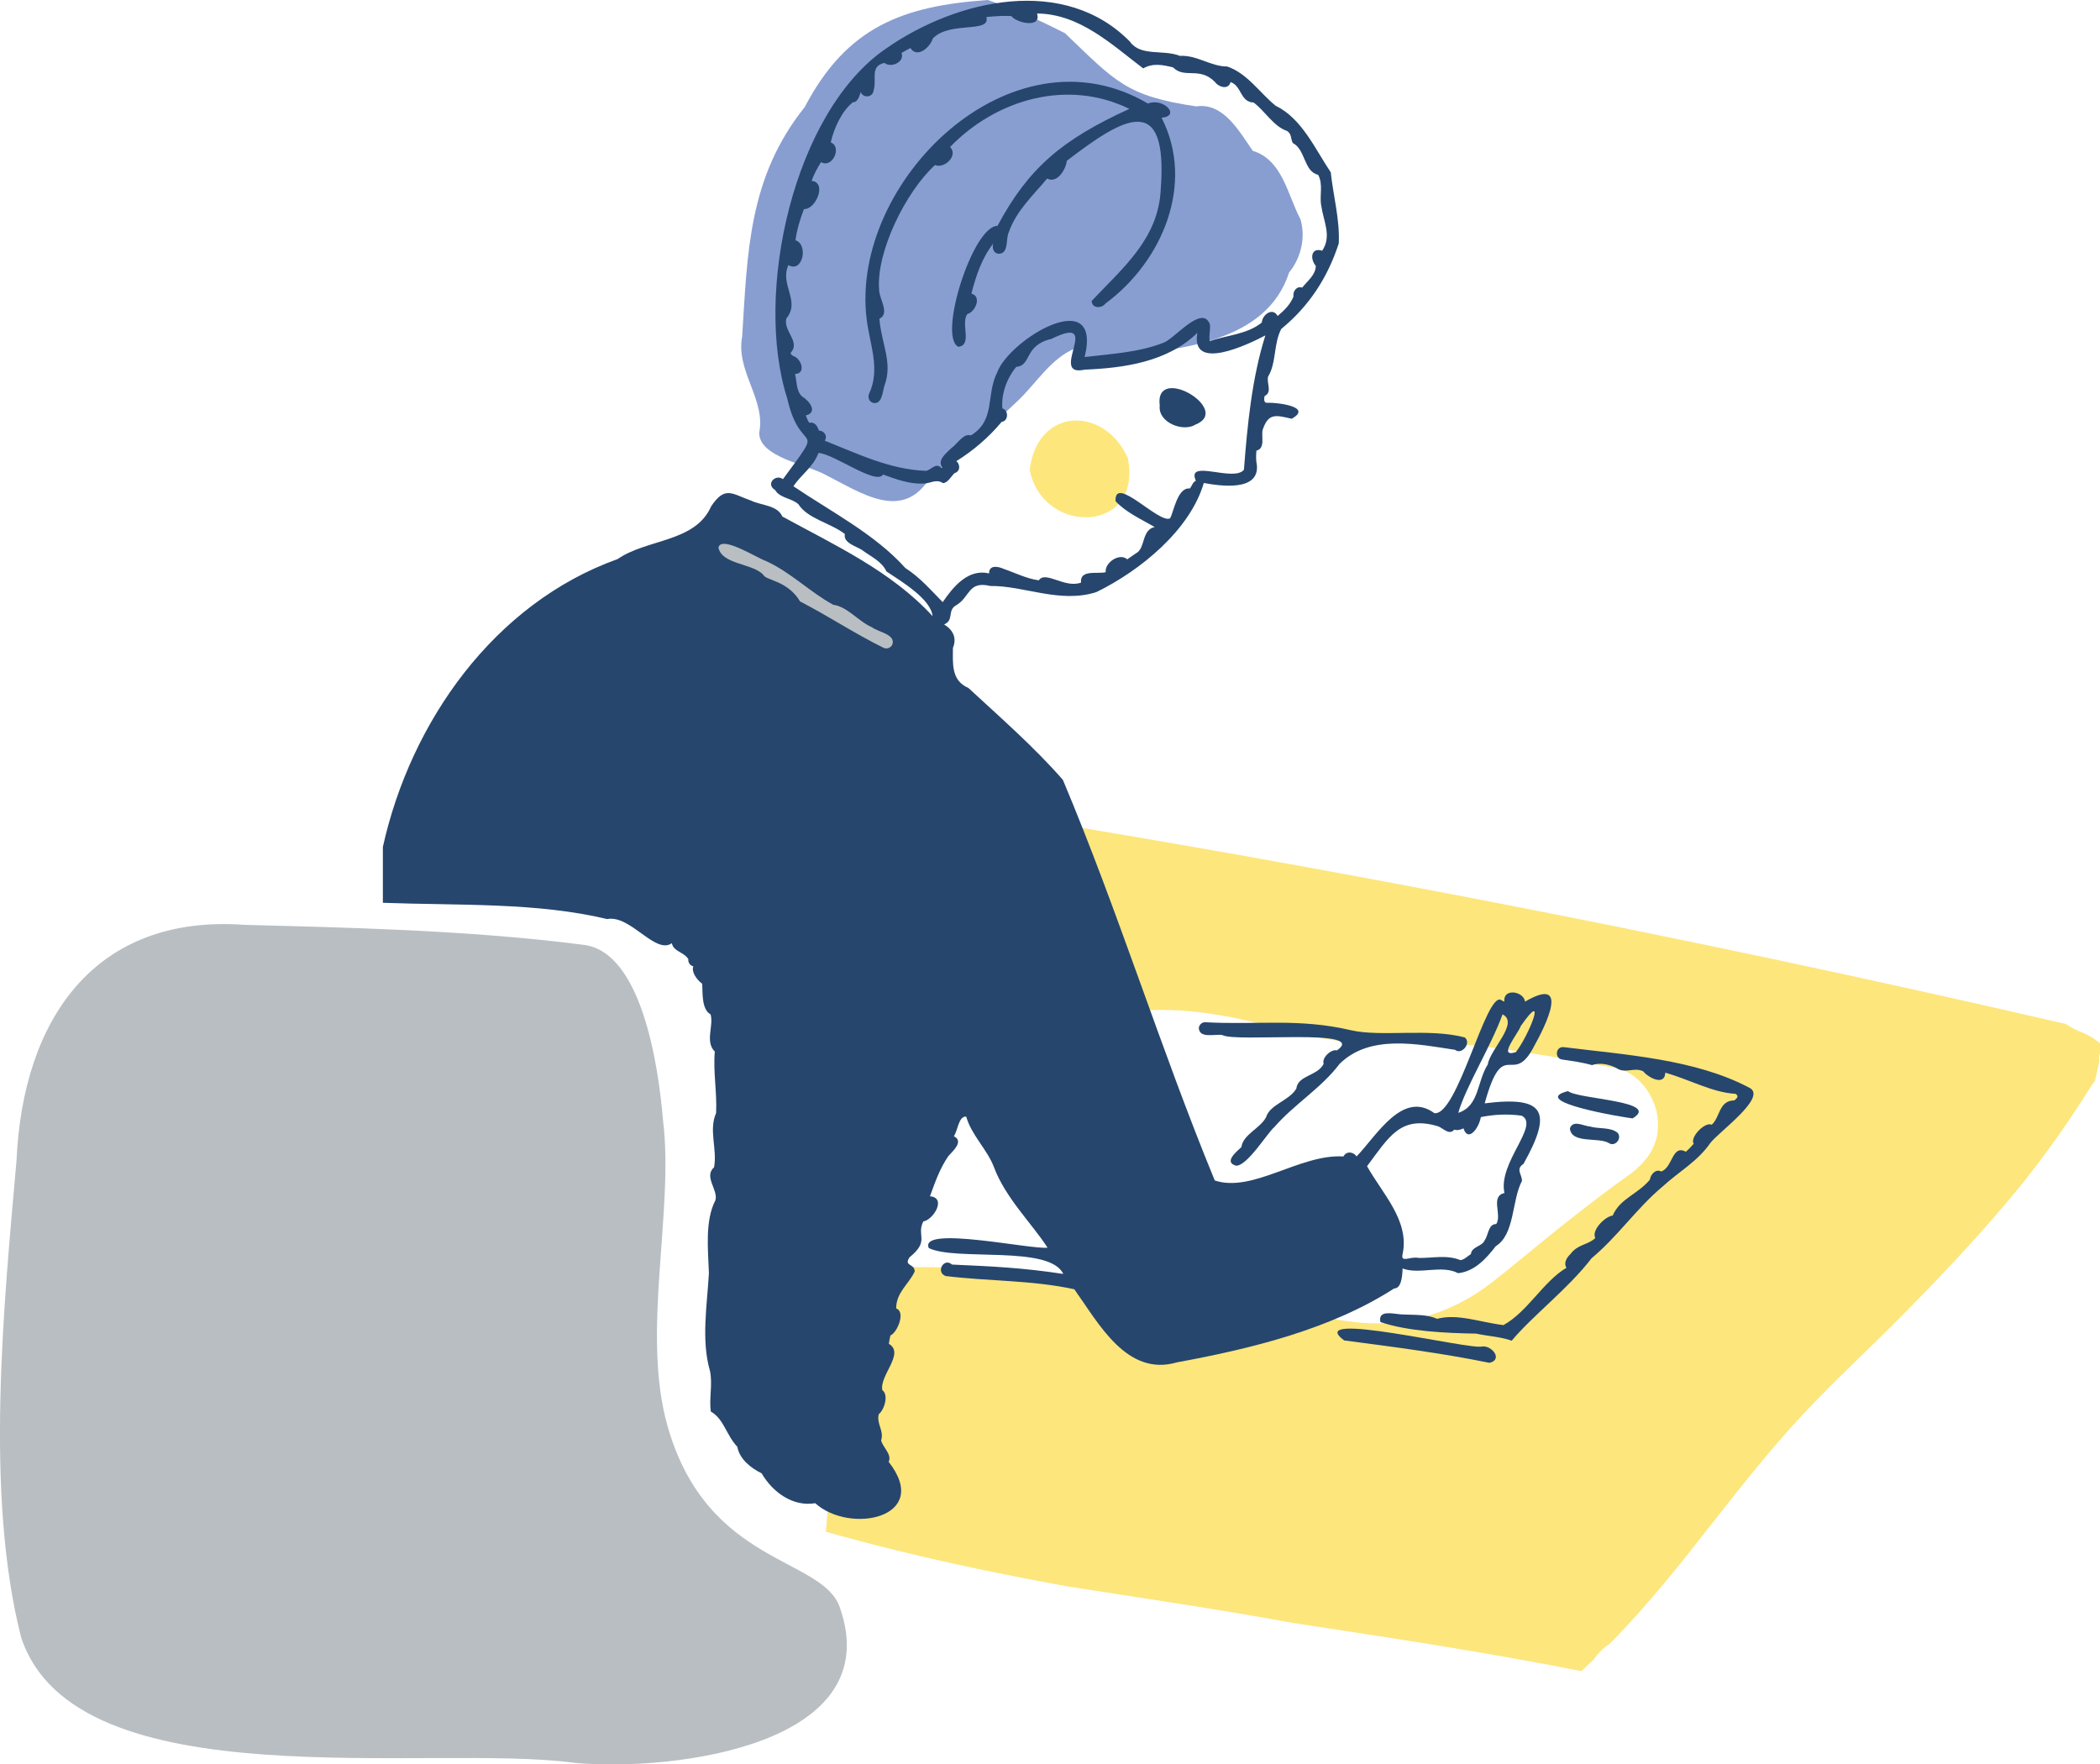
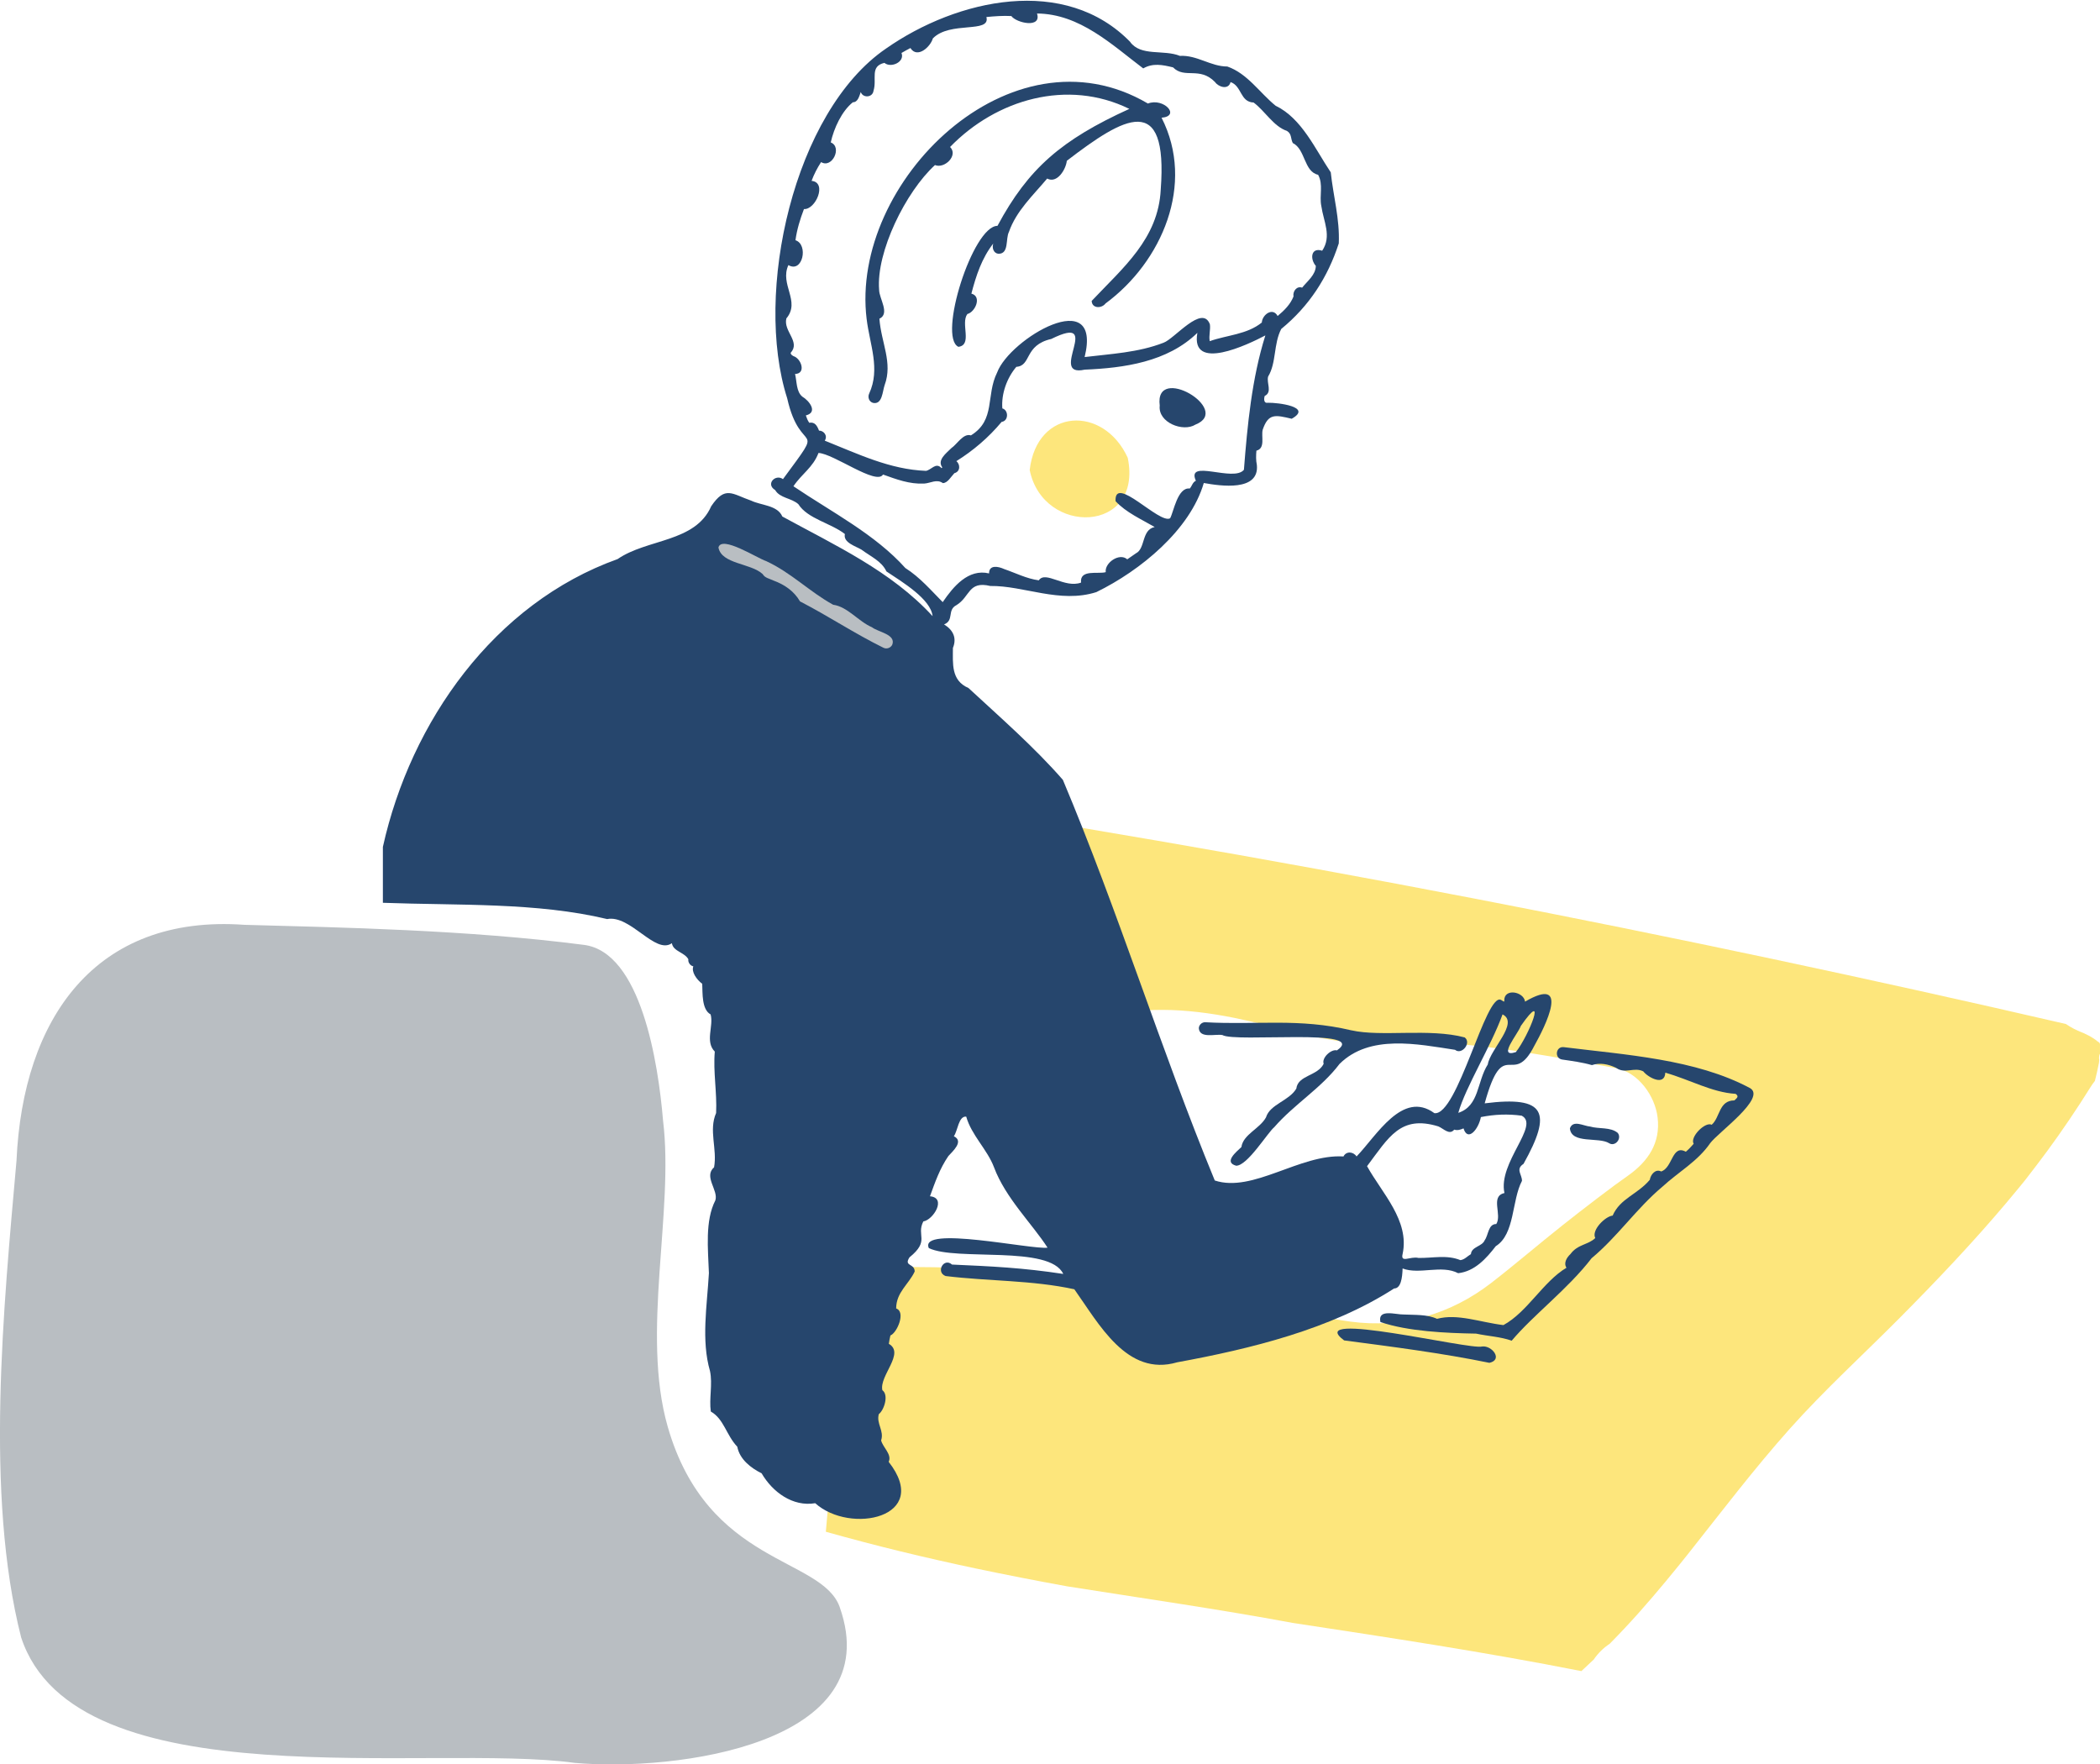
<svg xmlns="http://www.w3.org/2000/svg" width="463" height="389" viewBox="0 0 463 389" fill="none">
  <g clip-path="url(#clip0_504_355)">
    <path d="M462.999 232.337C463.006 231.618 462.978 230.878 462.999 230.151C462.935 230.051 462.878 229.952 462.836 229.852C462.437 229.617 462.209 229.432 462.131 229.332C461.654 229.005 461.184 228.677 460.693 228.413C460.245 228.178 459.782 227.965 459.327 227.744C459.241 227.715 459.156 227.68 459.049 227.637C457.746 227.132 456.558 226.505 455.49 225.771C412.299 215.787 368.923 206.571 325.398 198.175C278.719 189.173 231.855 181.097 184.856 173.933C185.426 177.579 185.675 181.247 185.703 184.936C185.717 186.801 185.703 188.674 185.767 190.54C185.789 191.153 185.824 191.758 185.867 192.371C185.888 192.513 185.945 192.94 186.016 193.361C186.949 198.545 185.298 203.366 181.582 206.415C183.632 210.688 185.048 215.245 185.995 219.967C199.455 222.645 212.893 225.401 226.289 228.392C228.645 228.919 231.03 229.425 233.414 229.93C235.201 227.623 237.742 225.842 240.553 224.945C250.902 221.641 261.629 222.317 272.142 224.418C276.811 225.351 281.402 226.605 286.029 227.701C288.171 228.207 290.328 228.691 292.499 229.09C292.755 229.14 295.054 229.475 294.585 229.439C295.339 229.524 296.094 229.603 296.848 229.66C301.838 230.037 306.863 229.588 311.867 229.688C316.593 229.781 321.312 230.101 326.003 230.628C336.153 231.768 346.182 233.655 356.225 235.485C361.243 236.404 364.894 241.638 365.464 246.374C366.14 251.993 363.357 256.053 359.008 259.151C358.118 259.784 357.236 260.432 356.346 261.066C356.246 261.137 356.175 261.187 356.104 261.237C356.033 261.287 355.962 261.344 355.862 261.415C354.645 262.334 353.413 263.246 352.203 264.164C349.605 266.137 347.029 268.145 344.473 270.168C339.199 274.341 334.096 278.749 328.779 282.859C319.767 289.824 309.055 292.914 297.738 291.383C292.492 290.671 287.396 289.517 282.235 288.364C280.997 288.086 279.758 287.815 278.52 287.566C277.786 287.416 277.053 287.288 276.32 287.146C276.27 287.139 275.943 287.068 275.651 287.011C275.345 286.961 275.011 286.897 274.961 286.889C274.014 286.754 273.06 286.626 272.106 286.491C270.348 286.241 268.583 285.999 266.825 285.75C263.964 285.344 261.095 284.931 258.234 284.525C256.995 284.347 255.75 284.169 254.511 283.998C253.821 283.898 253.123 283.799 252.433 283.706C252.362 283.699 252.283 283.685 252.198 283.678C246.546 282.916 240.895 282.154 235.229 281.505C224.168 280.245 213.057 279.355 201.918 279.355C194.38 279.355 187.447 271.151 189.141 263.808C188.565 263.545 188.017 263.246 187.49 262.925C186.678 287.894 184.209 312.798 182.08 337.717C192.978 340.793 203.982 343.45 215.064 345.793C221.791 347.21 228.531 348.52 235.293 349.752C251.821 352.366 268.519 354.752 285.018 357.814C306.286 361.047 327.561 364.266 348.652 368.44C349.57 367.592 350.481 366.745 351.385 365.883C352.303 364.53 353.492 363.341 354.915 362.401C357.072 360.214 359.172 357.978 361.222 355.685C363.293 353.363 365.307 350.999 367.293 348.613C368.282 347.424 369.258 346.227 370.233 345.024C370.838 344.276 371.436 343.521 372.048 342.766C372.083 342.723 372.105 342.695 372.133 342.659C379.507 333.358 386.689 323.887 394.59 315.027C402.27 306.417 410.847 298.626 418.968 290.436C427.061 282.282 434.976 273.942 442.386 265.161C443.383 263.979 444.372 262.797 445.347 261.6C445.71 261.152 446.073 260.696 446.443 260.254C446.465 260.226 446.479 260.212 446.493 260.19C448.137 258.054 449.789 255.924 451.383 253.752C454.75 249.166 457.931 244.451 460.949 239.623C461.234 239.167 461.547 238.733 461.875 238.32C462.202 236.995 462.515 235.663 462.772 234.324C462.786 234.239 462.807 233.983 462.843 233.669C462.764 233.52 462.743 232.686 463.006 232.337H462.999Z" fill="#FDE67C" />
    <path d="M185.156 354.367C181.227 343.215 155.994 345.195 147.211 314.536C141.289 293.847 148.656 267.148 146.186 247.044C145.118 234.26 141.318 209.947 128.755 208.323C103.116 205.004 75.406 204.492 53.889 203.901C21.012 201.55 5.033 224.539 3.638 255.903C0.833 287.822 -3.388 329.427 4.662 361.012C16.628 397.396 94.938 384.278 126.698 388.672C149.019 390.645 195.804 384.599 185.149 354.374L185.156 354.367Z" fill="#B9BEC2" />
    <path d="M248.64 100.935C252.085 117.65 229.963 118.227 227.023 103.627C228.611 89.876 243.323 89.277 248.64 100.935Z" fill="#FDE67C" />
-     <path d="M286.727 48.349C283.873 42.986 282.791 35.274 276.207 33.251C273.26 29.049 269.78 22.554 263.758 23.459C248.27 21.166 245.942 17.982 234.817 7.328C229.336 4.544 223.571 1.845 217.741 0C199.114 1.325 186.736 5.833 177.419 23.616C165.012 39.112 164.799 55.585 163.631 74.236C162.179 81.785 168.87 88.109 167.39 95.402C167.34 100.836 178.009 102.424 182.06 104.717C189.768 108.591 199.149 115.307 205.185 105.052C211.833 99.882 218.182 94.248 224.24 88.522C228.24 84.833 231.82 78.751 237.208 76.772C237.066 82.768 243.664 80.219 246.867 78.509C260.405 76.957 279.275 75.404 284.214 60.086C286.841 56.867 287.902 52.373 286.727 48.356V48.349Z" fill="#889ED1" />
    <path d="M191.077 70.355C191.747 75.924 194.145 81.344 191.633 86.77C191.255 87.582 191.604 88.601 192.515 88.836C194.544 89.22 194.558 86.3 195.042 84.905C196.878 79.955 194.273 75.547 193.889 70.269C196.281 69.151 193.832 65.84 193.825 63.903C193.142 55.549 199.711 42.26 206.139 36.392C208.224 37.275 211.349 34.277 209.47 32.404C219.67 21.885 235.365 17.32 248.995 24.007C234.048 30.816 226.723 37.118 219.919 49.795C214.474 49.795 206.715 74.329 211.306 76.465C214.474 76.067 211.74 71.302 213.278 69.237C215.036 68.788 216.531 65.341 214.168 64.736C215.193 60.812 216.438 56.959 218.986 53.697C218.68 54.638 219.029 55.827 220.125 55.955C222.524 55.976 221.663 52.651 222.446 51.134C224.061 46.49 227.763 43.086 230.873 39.369C233.087 40.544 235.009 37.339 235.208 35.452C247.863 25.738 257.551 20.09 255.914 41.797C255.373 52.665 247.6 59.01 240.689 66.346C240.76 68.055 242.881 68.048 243.742 66.908C256.198 57.721 263.551 40.586 256.099 25.959C260.405 25.581 256.519 21.472 253.088 22.825C222.859 5.049 187.333 40.202 191.077 70.376V70.355Z" fill="#26466D" />
    <path d="M255.694 89.427C255.26 93.166 260.855 95.331 263.567 93.614C271.823 90.346 254.456 80.04 255.694 89.427Z" fill="#26466D" />
    <path d="M385.822 239.894C373.871 233.498 358.368 232.565 344.773 230.87C342.987 230.657 342.659 233.342 344.424 233.605C346.631 233.926 348.845 234.218 350.98 234.83C352.688 234.246 354.596 234.602 356.311 235.435C358.34 236.867 360.226 235.186 362.297 236.205C363.379 237.586 367.031 239.537 367.159 236.504C372.59 238.035 377.43 240.848 382.661 241.168C383.451 241.731 382.989 242.066 382.391 242.614C378.939 242.614 379.273 246.346 377.387 247.984C375.978 247.215 372.511 250.718 373.415 252.178C372.881 252.798 372.312 253.403 371.686 253.93C368.611 252.257 368.824 257.434 366.248 258.282C365.045 257.655 363.941 258.887 363.742 260.119C360.973 263.388 357.215 264.2 355.55 268.01C353.927 268.159 350.816 271.229 351.72 272.959C350.168 274.476 347.848 274.298 346.239 276.499C345.442 277.24 344.681 278.465 345.371 279.504C340.196 282.602 336.773 289.261 331.47 292.152C326.324 291.533 321.37 289.56 316.829 290.771C314.651 289.759 311.889 289.938 309.519 289.816C307.768 289.873 303.689 288.463 304.344 291.476C310.423 293.548 318.814 293.919 325.455 294.032C328.053 294.602 330.801 294.702 333.292 295.592C338.132 289.845 345.691 284.197 350.909 277.41C356.667 272.625 360.831 266.4 366.518 261.643C370.02 258.41 374.291 256.067 377.045 252.057C378.789 249.672 389.558 242.044 385.822 239.886V239.894Z" fill="#26466D" />
    <path d="M297.958 227.167C286.363 224.418 277.217 226.02 265.75 225.38C264.996 225.344 264.348 225.949 264.312 226.69C264.476 229.033 267.879 227.922 269.501 228.2C272.32 229.916 301.98 226.569 294.77 231.583C293.488 231.234 291.353 233.242 291.837 234.538C290.513 237.258 286.157 237.031 285.808 240.015C284.193 242.735 280 243.454 279.125 246.346C277.779 248.845 274.085 250.099 273.701 252.898C272.605 253.945 269.708 256.245 272.548 257.014C275.046 257.014 279.431 249.771 280.947 248.511C285.317 243.476 291.325 239.894 295.332 234.574C301.994 227.965 312.557 230.208 320.807 231.461C322.294 232.672 324.487 229.916 322.935 228.727C315.155 226.647 304.571 228.663 297.944 227.16L297.958 227.167Z" fill="#26466D" />
-     <path d="M359.947 246.574C366.417 242.735 347.84 242.365 345.712 240.563C336.708 242.835 357.976 246.374 359.947 246.574Z" fill="#26466D" />
    <path d="M346.125 248.774C346.445 252.285 352.474 250.605 354.773 252.05C356.083 252.884 357.656 251.039 356.674 249.778C355.079 248.44 352.524 248.952 350.574 248.375C349.15 248.269 346.815 246.816 346.125 248.781V248.774Z" fill="#26466D" />
    <path d="M326.779 296.867C324.231 297.714 287.154 288.641 296.343 295.528C306.913 296.917 318.046 298.348 328.373 300.471C331.427 299.808 328.979 296.603 326.779 296.867Z" fill="#26466D" />
    <path d="M327.333 243.283C331.54 228.029 333.433 240.093 338.287 230.564C340.693 226.27 346.352 214.932 336.237 220.836C335.981 218.628 331.618 217.795 331.654 220.58C331.76 221.128 331.198 220.558 330.949 220.459C327.611 218.657 321.361 246.097 316.251 245.427C309.211 240.285 303.481 250.434 299.09 254.97C298.392 253.895 296.812 253.745 296.207 254.97C286.591 254.386 276.248 263.053 267.828 260.269C255.87 231.227 246.567 200.981 234.339 171.939C228.118 164.803 220.665 158.293 213.519 151.685C209.661 150.018 210.095 146.315 210.095 142.854C210.999 140.66 210.138 138.894 208.145 137.669C210.416 136.779 208.764 134.5 210.864 133.425C213.939 131.552 213.434 128.026 218.338 129.194C225.726 129.095 233.662 133.111 241.72 130.547C251.429 125.804 262.383 116.845 265.408 106.49C269.138 107.167 277.679 108.399 277.11 102.524C276.889 101.484 276.917 100.408 277.01 99.362C279.039 98.842 278.021 96.242 278.391 94.754C279.636 91.093 281.153 91.464 284.79 92.325C289.53 89.669 281.629 88.743 279.551 88.8C278.612 88.992 278.633 87.938 278.839 87.297C280.576 86.471 279.188 84.42 279.594 83.017C281.437 79.998 280.761 75.81 282.484 72.527C288.655 67.471 292.733 61.161 295.168 53.662C295.41 48.313 293.95 43.214 293.402 37.994C289.993 32.938 287.039 26.101 281.238 23.309C277.7 20.432 275.046 16.216 270.597 14.664C266.924 14.664 263.927 12.107 260.141 12.32C256.539 10.861 251.564 12.498 249.172 9.251C249.222 9.287 249.265 9.329 249.315 9.372C234.887 -5.583 211.014 -0.242 195.361 10.697C174.969 24.613 166.143 64.636 173.552 87.796C176.535 101.049 182.4 92.354 172.627 105.636C170.99 104.432 168.719 106.718 170.905 108.05C171.951 109.845 174.478 109.781 176.015 111.155C178.051 114.388 183.19 115.321 186.279 117.743C185.845 119.644 188.664 120.413 189.945 121.19C192.016 122.735 194.393 123.732 195.433 125.982C198.928 128.311 205.234 132.1 205.611 135.839C196.472 125.904 184.158 120.257 172.485 113.876C171.41 111.369 167.83 111.447 165.616 110.379C161.417 108.926 159.908 107.003 156.804 111.611C153.295 119.623 142.704 118.747 136.17 123.262C108.965 133.004 90.552 159.084 84.416 186.716V199.044C101.171 199.663 118.361 198.915 133.864 202.633C139.003 201.636 144.462 210.538 148.135 207.953C148.419 209.797 150.911 209.926 151.765 211.499C151.644 212.162 152.192 212.938 152.861 213.052C152.405 214.298 153.559 215.936 154.826 216.912C154.918 218.97 154.69 222.574 156.676 223.656C157.381 226.241 155.388 229.617 157.594 231.853C157.21 236.318 158.1 240.798 157.886 245.392C156.206 249.223 158.171 253.311 157.438 257.356C155.075 259.414 158.427 262.412 157.722 264.641C155.409 269.171 156.107 275.36 156.299 280.694C155.886 287.901 154.576 295.5 156.534 302.265C157.153 305.171 156.306 308.361 156.719 311.21C159.602 312.834 160.114 316.395 162.555 318.973C163.068 321.715 165.524 323.652 167.915 324.827C170.314 328.957 174.77 332.255 179.738 331.421C187.439 338.379 205.547 334.59 195.931 322.298C196.707 320.668 194.643 319.122 194.265 317.57C194.977 315.447 193.162 313.859 193.76 311.78C194.942 310.875 195.995 307.542 194.543 306.51C193.803 303.348 199.597 298.37 195.967 296.283C196.045 295.663 196.173 295.051 196.315 294.438C197.817 293.826 199.753 289.225 197.582 288.485C197.582 284.924 200.351 283.172 201.668 280.338C201.661 278.493 199.198 279.262 200.522 277.211C205.106 273.508 201.96 272.475 203.568 269.299C205.81 268.936 208.757 264.065 205.035 263.751C206.159 260.668 207.184 257.669 209.092 254.885C210.103 253.767 212.565 251.623 210.302 250.512C211.163 249.337 211.327 246.018 213.028 246.189C214.181 250.284 217.676 253.439 219.149 257.342C221.69 264.143 227.563 269.805 230.958 275.075C227.619 275.595 202.501 270.082 204.785 275.174C210.864 278.108 231.427 274.448 234.424 280.872C225.484 279.511 218.708 279.198 209.903 278.806C208.06 277.176 206.252 280.516 208.487 281.335C217.861 282.488 227.57 282.225 236.865 284.254C242.261 291.818 248.446 303.618 259.536 300.357C275.686 297.394 293.409 293.085 307.375 284.076C308.841 284.076 309.175 281.805 309.24 279.668C312.976 281.085 317.802 278.792 321.489 280.708C325.162 280.309 327.724 277.425 329.782 274.754C334.031 272.112 333.269 264.684 335.561 260.347C335.561 258.894 334.095 257.783 335.896 256.608C342.245 245.242 340.836 241.546 327.34 243.262L327.333 243.283ZM177.688 91.585C180.421 90.901 178.393 88.323 176.891 87.447C175.524 86.322 175.702 84.086 175.289 82.455C177.802 82.376 176.656 79.036 174.94 78.516C174.663 78.36 174.343 78.175 174.314 77.804C176.57 75.34 172.656 73.033 173.375 70.206C176.563 66.403 171.851 62.742 173.823 58.448C176.99 60.292 178.286 53.904 175.382 52.964C175.702 50.599 176.407 48.313 177.254 46.092C179.809 46.284 182.45 40.223 178.934 39.874C179.475 38.421 180.186 37.033 181.033 35.736C183.46 37.232 185.752 32.418 183.162 31.399C183.866 28.237 185.603 24.491 188.037 22.547C189.133 22.547 189.425 21.265 189.781 20.282C190.208 21.643 192.393 21.564 192.593 19.998C193.397 17.413 191.703 14.621 194.998 13.859C196.394 15.069 199.554 13.681 198.757 11.68C199.433 11.295 200.024 10.946 200.728 10.59C202.223 12.983 205.134 10.355 205.668 8.475C209.441 4.565 218.452 7.435 217.477 3.753C219.299 3.582 221.142 3.433 222.979 3.539C224.089 5.078 229.705 6.31 228.637 2.977C238.083 3.055 245.179 9.892 252.055 15.084C254.169 13.859 256.311 14.286 258.632 14.856C261.201 17.455 264.468 14.599 267.878 18.082C268.675 19.229 270.867 19.869 271.309 18.096C273.821 18.958 273.387 22.49 276.391 22.604C278.91 24.477 280.79 27.881 283.743 28.864C284.847 29.548 284.512 30.559 285.032 31.535C287.836 32.923 287.459 37.837 290.612 38.535C291.808 40.7 290.847 43.122 291.317 45.408C291.808 48.84 293.673 52.067 291.509 55.278C289.018 54.467 288.783 57.102 290.107 58.626C290.071 60.627 288.242 61.966 287.089 63.419C285.879 62.991 284.982 64.259 285.188 65.37C284.484 67.136 283.16 68.432 281.686 69.671C280.612 67.684 278.298 69.365 278.199 71.11C274.91 73.766 270.568 73.852 266.718 75.219C266.476 74.001 266.924 72.734 266.753 71.502C265.081 67.008 258.952 74.699 256.539 75.561C250.952 77.74 244.916 78.018 239.136 78.723C243.094 62.614 222.623 74.656 219.847 82.12C217.299 87.248 219.576 92.589 214.067 95.993C212.394 95.452 211.028 97.937 209.761 98.792C208.558 99.988 206.579 101.434 207.754 103.051C207.654 103.165 207.547 103.321 207.462 103.086C206.28 101.954 205.319 103.599 204.159 103.813C196.159 103.506 189.176 100.074 181.838 97.154C182.564 96.036 181.589 94.925 180.571 94.939C180.165 93.892 179.681 92.981 178.421 93.209C178.072 92.724 177.866 92.169 177.674 91.606L177.688 91.585ZM199.632 125.263C192.956 117.8 183.389 112.921 174.933 107.21C176.777 104.446 179.24 103.079 180.457 99.867C183.774 100.003 193.233 107.081 194.685 104.625C197.653 105.679 200.479 106.768 203.732 106.619C205.177 106.533 206.508 105.55 207.875 106.512C208.928 106.512 209.704 105.059 210.416 104.325C211.797 103.955 211.711 102.346 210.857 101.669C214.565 99.355 217.953 96.477 220.836 93.016C222.402 92.81 222.381 90.417 220.993 90.046C220.737 86.856 221.982 83.345 224.075 80.881C227.463 80.632 225.747 76.109 231.776 74.735C243.521 68.931 230.865 83.324 239.136 81.5C247.763 81.137 257.386 79.834 263.992 73.382C262.433 82.091 275.174 75.953 278.982 73.951C275.985 83.466 275.017 93.807 274.255 103.57C272.006 106.384 261.443 101.057 263.664 105.999C262.938 106.305 262.81 107.167 262.312 107.708C259.614 107.373 258.753 112.914 257.984 114.267C255.628 115.635 245.642 104.489 245.955 110.493C248.226 112.971 251.649 114.488 254.582 116.197C251.642 116.81 252.575 120.94 250.446 121.994C249.82 122.45 249.179 122.892 248.532 123.319C246.838 121.795 243.521 124.067 243.784 126.146C242.147 126.63 238.011 125.448 238.346 128.447C234.716 129.785 230.516 125.733 229.029 127.948C226.331 127.585 223.925 126.331 221.37 125.455C220.153 124.886 218.039 124.444 218.067 126.424C213.491 125.334 210.188 129.315 207.846 132.755C205.241 130.12 202.814 127.279 199.625 125.249L199.632 125.263ZM335.319 226.177C341.27 217.667 337.148 228.221 334.216 231.96C330.045 233.349 334.657 228 335.319 226.177ZM331.276 223.649C335.006 225.508 328.529 231.333 328.023 234.681C325.582 238.533 326.201 243.818 321.518 245.356C323.141 239.616 328.749 230.65 331.276 223.649ZM331.689 263.039C328.507 263.751 331.219 267.796 329.895 269.869C328.102 269.854 328.187 272.283 327.347 273.43C326.785 274.854 324.443 274.825 324.301 276.506C323.518 276.962 322.934 277.695 321.988 277.831C318.977 276.599 315.866 277.403 312.741 277.346C310.955 276.919 308.72 278.586 309.247 276.449C310.813 269.1 304.691 263.06 301.403 257.114C306.2 250.733 308.777 245.79 317.105 248.34C318.286 248.824 319.553 250.362 320.621 249.059C321.311 249.28 321.973 249.088 322.671 248.781C323.617 251.851 325.995 248.945 326.5 246.289C329.504 245.691 332.458 245.562 335.497 245.983C339.583 248.098 330.216 256.33 331.696 263.039H331.689Z" fill="#26466D" />
    <path d="M194.794 142.825C188.331 139.635 182.75 135.882 176.38 132.591C175.113 130.405 173.077 128.924 170.501 127.984C169.703 127.585 168.593 127.414 168.152 126.573C165.525 124.138 159.077 124.401 158.4 120.705C159.091 117.963 166.949 123.07 168.906 123.703C174.415 126.239 178.451 130.448 183.69 133.332C186.872 133.759 189.263 137.021 192.253 138.296C193.598 139.364 197.591 139.855 196.723 142.141C196.381 142.854 195.484 143.167 194.787 142.818L194.794 142.825Z" fill="#B9BEC2" />
  </g>
  <defs>
    <clipPath id="clip0_504_355">
      <rect width="463" height="389" fill="white" />
    </clipPath>
  </defs>
</svg>